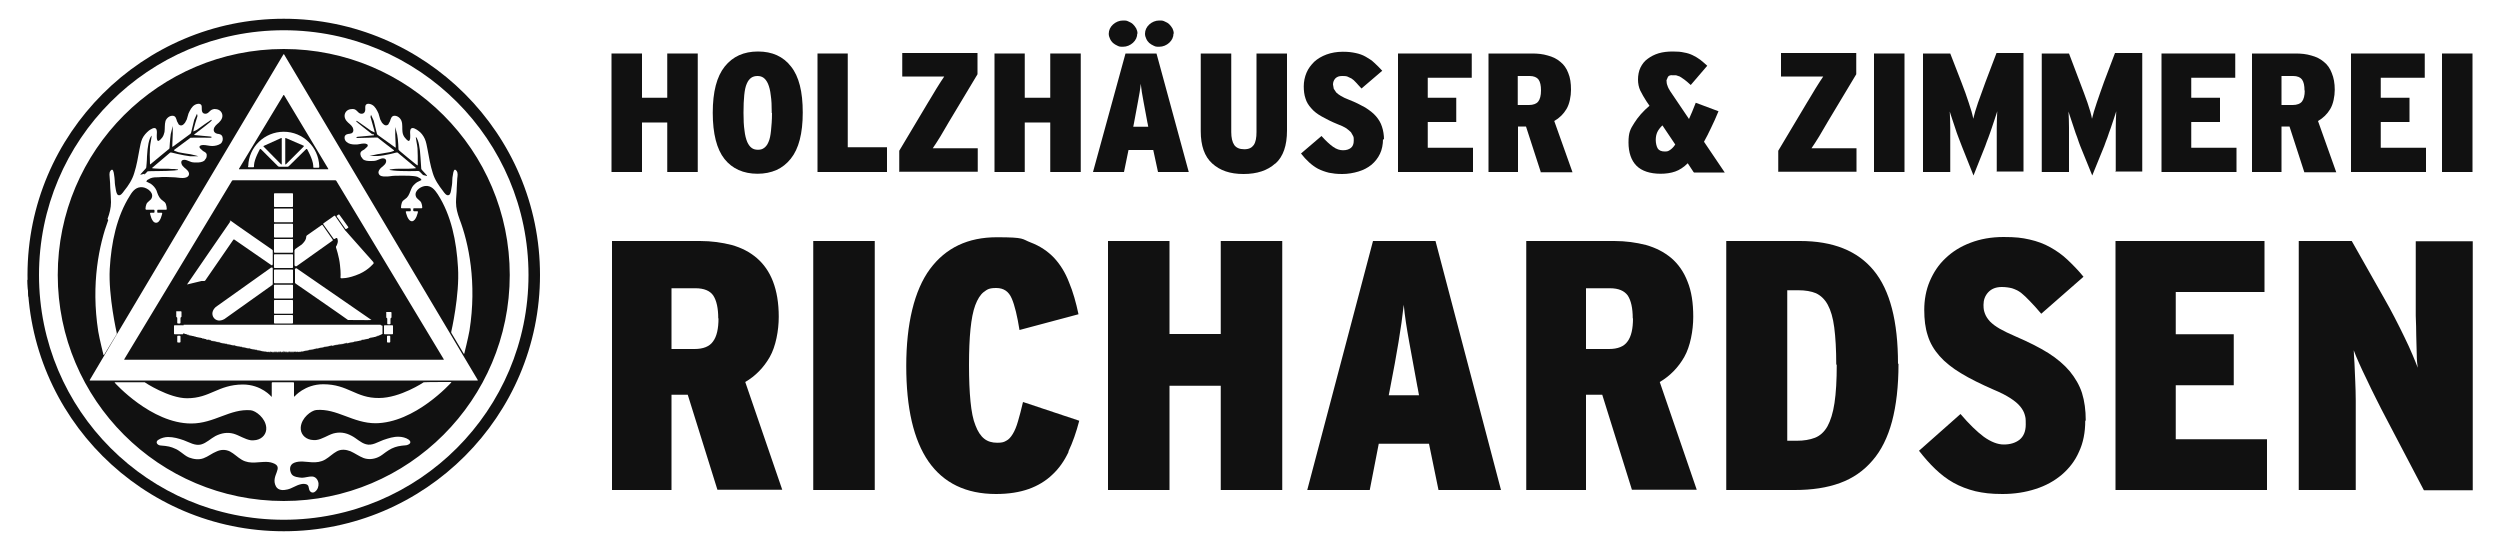
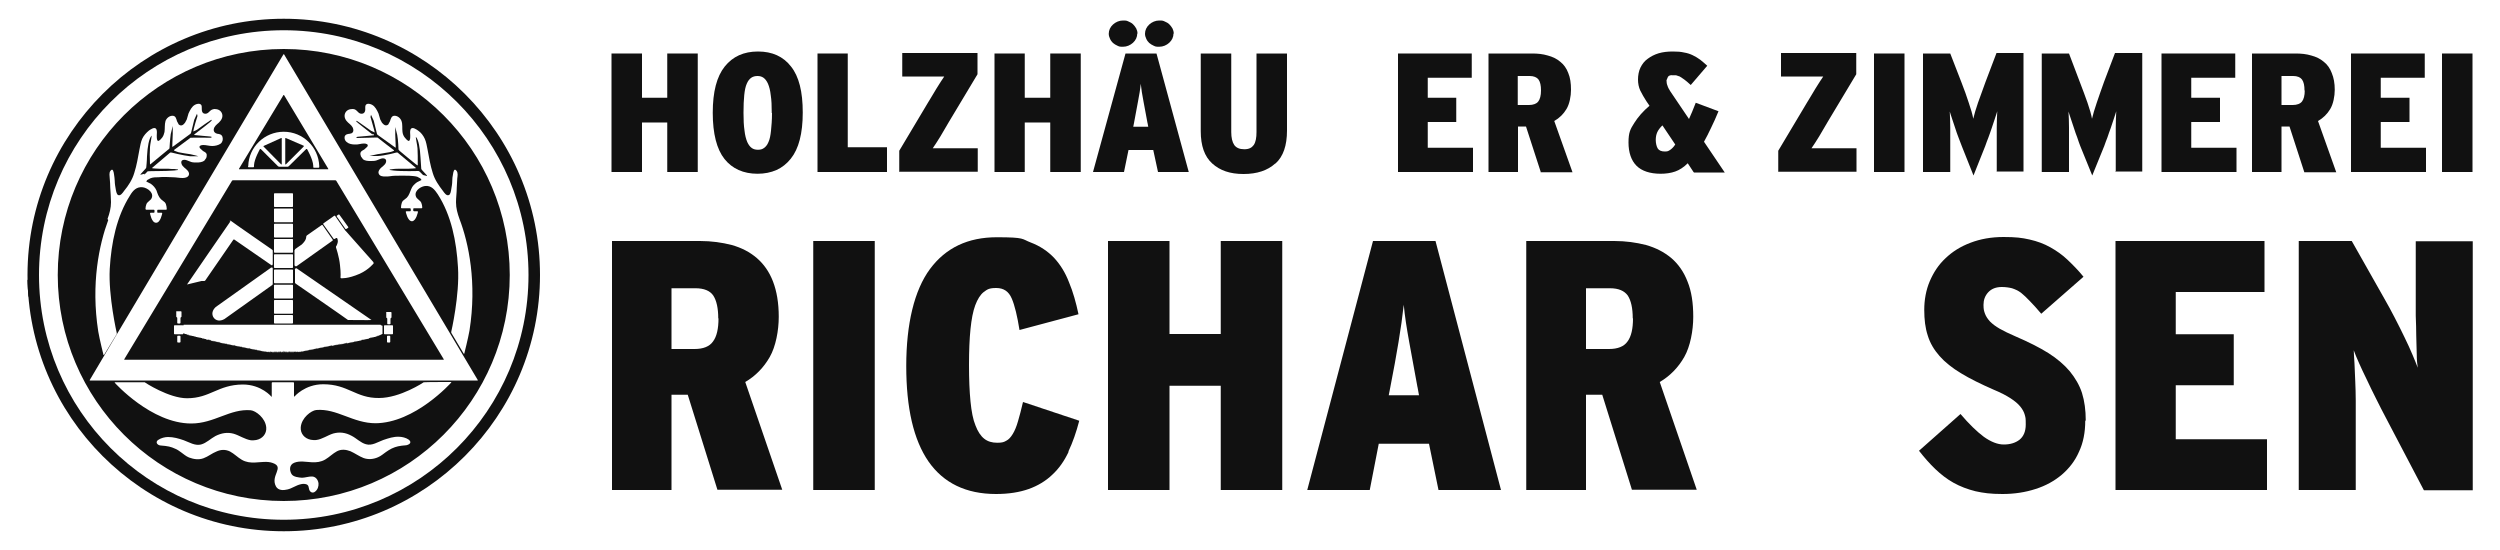
<svg xmlns="http://www.w3.org/2000/svg" id="Ebene_1" version="1.1" viewBox="0 0 1000 220">
  <defs>
    <style>
      .st0 {
        fill: #111;
      }
    </style>
  </defs>
  <g>
    <g>
      <path class="st0" d="M131.3,67.7v-.2c0,0-17.7-29.5-17.7-29.5h-.2l-17.8,29.5v.2h35.8ZM99.3,66.6v-.2h0c.2-7.6,6.5-13.7,14.2-13.7s13.9,6.1,14.2,13.7h0s0,0,0,0v.2s0,.3,0,.3l-.2.2h-2l-.2-.2v-.6c-.1-2.6-2.5-6.7-2.5-6.7h-.3s-7,6.9-7,6.9l-.4.2h-3.5l-.4-.2-6.9-6.9h-.3s-2.3,4-2.4,6.5v.6s-.2.2-.2.2h-2l-.2-.2v-.3Z" />
      <path class="st0" d="M149.1,53.5l.5.4v.2s-5.9.6-6.5.6l-.7.2.5.3,7.7-.2h.4c0,.1,6.6,5.1,6.6,5.1v.2s-1.1.5-1.9.6c-1.6.3-3.2.5-4.8.8l-3.1.7h3.3c2.7-.1,7.5-1.4,7.5-1.4h.4c0,0,7.3,6.1,7.3,6.1v.2s-2,.2-3.1.2c-1.2,0-2.4,0-3.5,0-.8,0-1.6,0-2.3.1l-1.5.2v.2s1.4.2,1.4.2c3.4.4,10.1.2,10.1.2l.4.2,1.4,1.4,1.6.4v-.2c0,0-2.1-2.3-2.1-2.3l-.2-.4s-.2-2.9-.3-4.5c-.2-3.9-.8-7.1-1.8-8.2-.3-.4.6,3.8.6,4.5,0,.8.1,2.3.1,3.1,0,1.4,0,3.7,0,3.7h-.2c0,0-.7-.5-.7-.5-3.3-2.6-3.2-2.7-5.7-4.7l-.6-.5-.3-.3-.2-.3s-.1-3.7-.5-5.8l-.8-3.2v3.1c.1,1.7.2,5.1.2,5.1h-.2c0,0-7.1-5.1-7.1-5.1l-.2-.3-1.3-5.3-1.1-2.4-.2.9c.1.5,1.5,5.1,1.7,6.2l-1.5-.7c-.9-.6-4.9-3.5-5.4-3.8l-.6-.2.3.5c.3.3,5.3,4.2,6.3,5Z" />
      <path class="st0" d="M57.7,69.9l1.4-1.4h.4c0-.1,6.7,0,10.2-.3l1.5-.2v-.2c0,0-1.5-.2-1.5-.2-.8,0-1.5,0-2.3-.1-1.2,0-2.4,0-3.5,0-1.1,0-3-.2-3-.2v-.2c0,0,7.2-6.1,7.2-6.1h.4c0,0,4.8,1.2,7.5,1.5h3.3c0-.1-3.1-.8-3.1-.8-1.6-.2-3.2-.5-4.8-.8-.8-.2-1.8-.7-1.8-.7v-.2s6.6-4.9,6.6-4.9h.4c0-.1,7.7,0,7.7,0l.5-.3-.7-.2c-.5,0-6.4-.6-6.4-.6v-.2s.5-.4.5-.4c1.1-.8,6.1-4.7,6.3-5l.3-.5-.6.2c-.5.3-4.5,3.1-5.4,3.8l-1.5.7c.1-1.1,1.5-5.7,1.7-6.2l-.2-.9-1.1,2.4-1.3,5.3-.2.3-7.1,5.2h-.2c0,0,.1-3.5.2-5.2v-3.1s-.8,3.2-.8,3.2c-.3,2.1-.5,5.7-.5,5.7l-.2.3-.4.3-.6.5c-2.5,2-2.5,2.1-5.7,4.7l-.7.6h-.2c0,0-.1-2.3-.1-3.8,0-.8.1-2.3.1-3.1,0-.8.9-4.9.6-4.5-1,1.1-1.6,4.3-1.8,8.2,0,1.6-.3,4.5-.3,4.5l-.2.4-2.1,2.3v.2c0,0,1.6-.4,1.6-.4Z" />
      <polygon class="st0" points="121.5 58.6 121.5 58.3 114.3 55.2 114.1 55.3 114.1 65.7 114.3 65.8 121.5 58.6" />
      <polygon class="st0" points="112.7 65.7 112.7 55.3 112.5 55.2 105.4 58.4 105.4 58.6 112.5 65.8 112.7 65.7" />
      <path class="st0" d="M134,72.1h-40.9l-.3.2-43.1,71.4v.2h127.8v-.2c0,0-43-71.4-43-71.4l-.3-.2ZM117.9,100l.2-.4,2.6-1.8.3-.3s.7-.7,1.1-1.4c.4-.7.4-1.5.4-1.5l.2-.4,6-4.2h.3c0,0,4.1,5.9,4.1,5.9v.3c0,0-14.5,10.3-14.5,10.3h-.4s-.2-.1-.2-.1l-.2-.3v-6ZM117.9,107.7l.2-.3h.2c0-.1.3-.1.3-.1l30,20.7h0c0,.1-9,0-9,0h-.4c0-.1-21-14.6-21-14.6l-.2-.3v-5.3ZM109.6,77.5l.2-.2h7.2l.2.2v5.1l-.2.2h-7.2l-.2-.2v-5.1ZM109.6,83.6l.2-.2h7.2l.2.2v5.1l-.2.2h-7.2l-.2-.2v-5.1ZM109.6,89.7l.2-.2h7.2l.2.2v5.1l-.2.2h-7.2l-.2-.2v-5.1ZM109.6,95.8l.2-.2h7.2l.2.2v5.1l-.2.2h-7.2l-.2-.2v-5.1ZM109.6,101.9l.2-.2h7.2l.2.2v5.1l-.2.2h-7.2l-.2-.2v-5.1ZM109.6,108l.2-.2h7.2l.2.2v5.1l-.2.2h-7.2l-.2-.2v-5.1ZM109.6,114.1l.2-.2h7.2l.2.2v5.1l-.2.2h-7.2l-.2-.2v-5.1ZM109.6,120.2l.2-.2h7.2l.2.2v5.1l-.2.2h-7.2l-.2-.2v-5.1ZM109.6,126.2l.2-.2h7.2l.2.2v3l-.2.2h-7.2l-.2-.2v-3ZM91.9,88.5v-.2h.4c0,.1,16.6,11.6,16.6,11.6l.2.3v5.5l-.2.4h-.3s-14.9-10.3-14.9-10.3h-.3c0,0-11.3,16.4-11.3,16.4l-.3.2h-1.2c0,0-.4.1-.4.1l-5.4,1.3h0c0-.1,17.4-25.3,17.4-25.3ZM109.1,107.4v6.3l-.2.3-19.1,13.6-.4.2s-2.4,1.3-3.9-.7c-1.5-2.1.5-4,.5-4l.3-.3,22.2-15.8h.4l.2.3ZM70.4,124.7l.2-.2h1.8l.2.2v2l-.2.2h0l-.2.2v2.1l-.2.2h-.9l-.2-.2v-2.1l-.2-.2h0l-.2-.2v-2ZM72.2,136.8l-.2.2h-.9l-.2-.2v-2.3l.2-.2h.9l.2.2v2.3ZM73.3,133.5l-.2.2h-3.3l-.2-.2v-3.2l.2-.2h3.3l.2.2v3.2ZM156.1,136.8l-.2.2h-.9l-.2-.2v-2.3l.2-.2h.9l.2.2v2.3ZM154.4,125l.2-.2h1.8l.2.2v2l-.2.2h0l-.2.2v2.1l-.2.2h-.9l-.2-.2v-2.1l-.2-.2h0l-.2-.2v-2ZM153.6,130.3l.2-.2h3.2l.2.2v3.2l-.2.2h-3.2l-.2-.2v-3.2ZM153,130.3v2.6h0c0,0,0,.5,0,.5v.2s-.3,0-.3,0l-.2.3h-.3c0,0-.2.2-.2.2h-.3c0-.1-.2.2-.2.2h-.3c0-.1-.1-.2-.1-.2v.4c0,0-.4-.1-.4-.1l-.2.3h-.3c0-.1-.2.1-.2.1h-.3c0-.1-.2.1-.2.1h-.3c0-.1-.2.1-.2.1h-.3c0-.1-.2.1-.2.1h-.3c0-.1-.1-.2-.1-.2v.4c0,0-.4-.1-.4-.1l-.2.3h-.3c0-.1-.2.1-.2.1h-.3c0-.1-.2.1-.2.1h-.3c0-.1-.2.1-.2.1h-.3c0-.1-.2.1-.2.1h-.3c0-.1-.1-.3-.1-.3v.4c0,0-.4-.1-.4-.1l-.2.3h-.3c0-.1-.2.1-.2.1h-.3c0-.1-.2.1-.2.1h-.3c0-.1-.2.1-.2.1h-.3c0-.1-.2.1-.2.1h-.3c0-.1-.1-.3-.1-.3v.4c0,0-.4-.1-.4-.1l-.2.3-.3-.2-.2.3-.3-.2-.2.3-.3-.2-.2.3-.3-.2-.2.3-.3-.2-.2.3-.3-.2v-.2c-.1,0-.2.4-.2.4l-.3-.2-.2.3-.3-.2-.2.3-.3-.2-.2.3-.3-.2-.2.3-.3-.2-.2.3-.3-.2v-.2h-.1v.4c0,0-.4-.2-.4-.2l-.2.3-.3-.2-.2.3-.3-.2-.2.3-.3-.2-.2.3-.3-.2-.2.3-.3-.2v-.2c-.1,0-.2.4-.2.4l-.3-.2-.2.3-.3-.2-.2.3-.3-.2-.2.3-.3-.2-.2.3-.3-.2-.2.3-.3-.2v-.2c0,0-.2.5-.2.5l-.3-.2-.2.3-.3-.2-.2.3-.3-.2-.2.3-.3-.2-.2.3-.3-.2-.2.3-.3-.2v-.2c0,0-.2.5-.2.5l-.3-.2-.2.3-.3-.2-.2.3-.3-.2-.2.3-.3-.2-.2.3-.3-.2-.2.3-.3-.2v-.2c0,0-.2.5-.2.5l-.3-.2-.2.3-.3-.2-.2.3-.3-.2-.2.3-.3-.2-.2.3-.3-.2-.2.3-.3-.2v-.2c0,0-.2.5-.2.5l-.3-.2-.2.3-.3-.3-.2.3-.3-.3h-.2s0,.3,0,.3l-.3-.3-.2.3-.3-.3v-.2c0,0-.1.2-.1.2v.3c0,0-.4-.3-.4-.3h-.1v.3c0,0-.2,0-.2,0v-.3c-.1,0-.3,0-.3,0v.3c0,0-.2,0-.2,0v-.3h-.3v.3h-.2v-.3c-.1,0-.2,0-.2,0v.3h-.3v-.3h-.3v.3h-.2v-.3h-.3v.3h-.3v-.3c0,0-.2,0-.2,0v.3c-.1,0-.3,0-.3,0v-.3h-.2v.3c-.1,0-.2,0-.2,0v-.3h-.3v.3h-.2v-.3c-.1,0-.2-.4-.2-.4v.4c0,0-.2.3-.2.3h-.1v-.3h-.2v.3h-.3v-.3c-.1,0-.3,0-.3,0v.3c-.1,0-.3,0-.3,0v-.3c0,0-.2,0-.2,0v.3h-.2v-.3c-.1,0-.3,0-.3,0v.3h-.3v-.3h-.2v.3h-.3v-.3h-.2v.3c0,0-.3,0-.3,0v-.3c0,0-.2,0-.2,0v.3c-.1,0-.3,0-.3,0v-.3c0,0-.2,0-.2,0v.3c-.1,0-.3,0-.3,0v-.3c0,0-.4.3-.4.3h-.1s0-.3,0-.3v-.2c0,0-.3.5-.3.5h-.2s0-.3,0-.3l-.3.3-.2-.3-.3.3-.2-.3-.3.2-.2-.3-.3.3-.2-.3-.3.2-.2-.3-.3.2-.2-.3-.3.2-.2-.3-.3.2-.2-.3-.3.2-.2-.3-.3.2-.2-.3v-.2c0,0-.3.4-.3.4l-.2-.3-.3.2-.2-.3-.3.2-.2-.3-.3.2-.2-.3-.3.2-.2-.3-.3.2-.2-.3v-.2c0,0-.3.4-.3.4l-.2-.3-.3.2-.2-.3-.3.2-.2-.3-.3.2-.2-.3-.3.2-.2-.3-.3.2-.2-.3v-.2c0,0-.3.4-.3.4l-.2-.3-.3.2-.2-.3-.3.2-.2-.3-.3.2-.2-.3-.3.2-.2-.3-.3.2-.2-.3v-.2s-.3.4-.3.4l-.2-.3-.3.2-.2-.3-.3.2-.2-.3-.3.2-.2-.3-.3.2-.2-.3-.3.2-.2-.3v-.2s-.3.4-.3.4l-.2-.3-.3.2-.2-.3-.3.2-.2-.3-.3.2-.2-.3-.3.2-.2-.3-.3.2-.2-.3v-.2s-.3.3-.3.3l-.2-.3-.3.2-.2-.3-.3.2-.2-.3-.3.2-.2-.3-.3.2-.2-.3-.3.2-.2-.3-.3.2-.2-.3v-.2s-.3.3-.3.3l-.2-.3h-.3c0,.1-.2-.1-.2-.1l-.3.2-.2-.3-.3.2-.2-.3h-.3c0,.1-.2-.1-.2-.1h-.3c0,.1-.2-.1-.2-.1v-.2s-.3.3-.3.3l-.2-.3h-.3c0,.1-.2-.1-.2-.1h-.3c0,.1-.2-.1-.2-.1h-.3c0,.1-.2-.1-.2-.1h-.3c0,.1-.2-.1-.2-.1h-.3c0,.1-.2-.1-.2-.1v-.2s-.3.3-.3.3l-.2-.3h-.3c0,.1-.2-.1-.2-.1h-.3c0,.1-.2-.1-.2-.1h-.3c0,.1-.2-.1-.2-.1h-.3c0,.1-.2-.1-.2-.1h-.3c0,.1-.2-.2-.2-.2v-.2s-.3.3-.3.3l-.2-.3h-.3c0,.1-.2-.1-.2-.1h-.3c0,.1-.2-.2-.2-.2h-.3c0,.1-.2-.2-.2-.2v-.5s0-.2,0-.2v-2.4l.2-.2h78.7l.2.2ZM149.5,105.3s-1.9,2.5-5.6,4.2c-4.8,2.1-7.5,1.8-7.5,1.8l-.2-.2s.2-1.7-.2-5c-.3-3.3-1.6-7.1-1.6-7.1v-.4c0,0,.3-.3.6-1.3.4-1.3-.2-2.1-.2-2.1h-.3s-.7.4-.7.4h-.3c0,0-4.2-5.9-4.2-5.9v-.3c0,0,4.4-3.1,4.4-3.1h.3c0,0,4.1,5.9,4.1,5.9l.3.3,11,12.4v.3ZM134.7,86.3l.7-.5h.3s3.6,5,3.6,5v.3c0,0-.8.5-.8.5h-.3c0,0-3.5-5-3.5-5v-.3Z" />
      <path class="st0" d="M113.5,7.5C57,7.5,11,53.5,11,110s46,102.5,102.5,102.5,102.5-46,102.5-102.5S170,7.5,113.5,7.5ZM113.5,207.9c-54.1,0-97.9-43.8-97.9-97.9S59.4,12.1,113.5,12.1s97.9,43.8,97.9,97.9-43.8,97.9-97.9,97.9Z" />
      <path class="st0" d="M113.5,19.6c-49.9,0-90.4,40.5-90.4,90.4s40.5,90.4,90.4,90.4,90.4-40.5,90.4-90.4S163.4,19.6,113.5,19.6ZM137.8,54.8c.3-1.1,1.2-1.2,2.1-1.3,1-.1,1.6-.7,1.4-1.8-.2-1.2-1.2-1.9-2.1-2.7-1-.9-1.7-2.2-1.2-3.6.5-1.3,1.7-1.8,3-1.8.9,0,1.3.3,1.9.9.5.5.9,1,1.7,1,1.4,0,1.6-1.3,1.5-2.4,0-.5,0-1.1.5-1.4.7-.4,1.6-.1,2.2.2,1.3.7,2,2.2,2.6,3.5.3.8.4,1.6.7,2.4l.7,1.3c.7.8,1.5,1.5,2.5.7l.7-1.3c.3-1,.6-2.2,1.8-2.2,1.3,0,2.4,1,2.8,2.1.5,1.4.2,2.9.4,4.4.1.8.4,1.6.9,2.2l.7.8c.4.3.9,1,1.3.2.2-.5.2-1.1.2-1.7,0-.8-.3-2.3.4-2.9.7-.6,2.1.4,2.7.8,1.2.8,2.1,2,2.7,3.3.6,1.3.8,2.8,1.1,4.2.6,3.2,1.1,6.4,2.1,9.5.8,2.7,2.4,5,4.1,7.2.5.7,1.4,2.1,2.4,1.6.6-.3.8-1.6.9-2.3.2-1.1.4-2.2.4-3.3,0-.9.1-1.8.3-2.7.1-.7.4-2.7,1.4-1.4.7.9.4,2.1.3,3.1,0,1.2-.2,2.5-.2,3.7,0,1.9-.3,3.9-.3,5.8,0,2.4.6,4.5,1.4,6.7,3.7,9.7,7,25.5,4,44.6-.5,2.9-2.1,9.3-2.1,9.3h-.2s-5-8.4-5-8.4v-.4c0,0,3.4-14.7,2.7-25.7-.6-10.5-2.7-20.9-8.1-29.3-1.2-1.8-2.6-3.6-5.1-3.3-2.2.3-4.9,2.5-3.3,4.8l1.3,1.2c.9.7.9,2.7.9,2.7l-.2.2h-3.2s-.2.2-.2.2v.8s.3.2.3.2h1.4l.2.2s-.7,3.7-2.4,3.8c-1.8,0-2.5-3.8-2.5-3.8l.2-.2h1.6l.2-.2v-.8s-.3-.2-.3-.2h-3.4s-.2-.2-.2-.2c0,0,0-2,.8-2.8l1.5-1.2c.9-.9,1.3-2.3,1.8-3.5.4-1.1,1.3-2,2.3-2.7l1.8-.9-.4-.6-1.3-.7c-1-.3-2.1-.3-3.2-.4-1.9-.1-3.8,0-5.7,0-1.3,0-2.6.4-4,.3-.9,0-2.1-.1-2.5-1.1-.3-.6,0-1.3.4-1.8.7-1,2.1-1.5,2.5-2.8.4-1.5-1-1.8-2.1-1.4-.6.2-1.2.5-1.8.7-.7.2-1.4.2-2.2.2-1,0-2.2,0-3.1-.7l-.8-1.1c-.4-1.1-.4-1.8.6-2.4l.7-.4,1.2-1.1c.7-1-.5-1.3-1.3-1.3-1.2,0-2.4.5-3.6.4-1.1,0-2.4-.2-3.2-.9-.9-.6-1.2-1.7-.8-2.7ZM43,87.6c.8-2.2,1.4-4.4,1.4-6.7,0-1.9-.2-3.9-.3-5.8,0-1.2-.1-2.4-.2-3.7,0-1-.4-2.2.3-3.1,1-1.3,1.3.7,1.4,1.4.2.9.2,1.8.3,2.7,0,1.1.2,2.2.4,3.3.1.6.3,1.9.9,2.3,1,.5,1.9-.9,2.4-1.6,1.8-2.2,3.3-4.5,4.1-7.2,1-3.1,1.5-6.3,2.1-9.5.3-1.4.5-2.9,1.1-4.2.6-1.3,1.6-2.4,2.7-3.3.6-.4,2-1.4,2.7-.8.7.6.4,2.1.4,2.9,0,.5,0,1.2.2,1.7.3.8.9.1,1.3-.2l.7-.8c.5-.7.7-1.4.9-2.2.2-1.4,0-3,.4-4.4.4-1.1,1.5-2.1,2.8-2.1,1.3,0,1.5,1.2,1.8,2.2l.7,1.3c1,.8,1.8.2,2.5-.7l.7-1.3c.3-.8.4-1.6.7-2.4.6-1.3,1.3-2.8,2.6-3.5.6-.3,1.5-.6,2.2-.2.5.3.5.8.5,1.4,0,1.1,0,2.4,1.5,2.4.7,0,1.2-.5,1.7-1,.6-.6,1.1-.8,1.9-.9,1.3,0,2.5.5,3,1.8.5,1.4-.2,2.6-1.2,3.6-.9.8-1.9,1.5-2.1,2.7-.1,1,.5,1.6,1.4,1.8,1,.1,1.8.3,2.1,1.3.3,1,0,2.1-.8,2.7-.9.6-2.2.9-3.3.9-1.2,0-2.4-.4-3.6-.4-.8,0-2,.3-1.3,1.3l1.2,1.1.7.4c1,.6.9,1.4.6,2.4l-.8,1.1c-.9.6-2,.7-3,.7-.7,0-1.5,0-2.2-.2-.6-.2-1.2-.5-1.8-.7-1.1-.4-2.6-.2-2.1,1.4.4,1.3,1.7,1.8,2.5,2.8.4.5.7,1.2.4,1.8-.4.9-1.6,1.1-2.5,1.1-1.3,0-2.6-.3-3.9-.3-1.9-.1-3.8-.2-5.7,0-1.1,0-2.2,0-3.2.4l-1.3.7-.4.6,1.8.9c1,.7,1.8,1.6,2.3,2.7.4,1.2.8,2.5,1.8,3.5l1.5,1.2c.8.8.8,2.8.8,2.8l-.2.2h-3.4s-.2.2-.2.2v.8s.2.2.2.2h1.6l.2.2s-.7,3.9-2.5,3.8c-1.8,0-2.4-3.8-2.4-3.8l.2-.2h1.4l.2-.2v-.8s-.2-.2-.2-.2h-3.2s-.2-.3-.2-.3c0,0,0-2,.9-2.7l1.3-1.2c1.6-2.3-1.2-4.5-3.3-4.8-2.5-.3-4,1.4-5.1,3.3-5.3,8.3-7.5,18.8-8.1,29.3-.6,10.9,2.8,25.7,2.8,25.7v.4c0,0-5.1,8.4-5.1,8.4h-.2s-1.6-6.4-2.1-9.4c-3-19.2.4-34.9,4-44.6ZM150.3,169.3c-9.2,0-15.5-6-23.8-5.3-2,.2-5.9,3.1-6.2,6.9-.2,2.5,1.5,4.5,4,5,.7.1,1.5.2,2.2.1,2.4-.3,4.5-1.9,6.8-2.6,2.5-.7,4.9-.4,7.3.9,2,1,3.6,2.8,5.8,3.4,2.4.7,4.7-.9,6.9-1.7,2.1-.7,4.1-1.4,6.3-1.3,1.2,0,2.8.4,3.8,1.1.4.3.9.8.7,1.3-.2.6-1.1.9-1.6,1-2.7.2-4.1.5-5.8,1.3-.8.4-1.6.9-2.3,1.4-1,.7-2,1.6-3.2,2.1-1.8.8-3.9,1-5.8.3-1.8-.7-3.4-1.9-5.2-2.7-1.8-.7-3.7-.9-5.4,0-1.7.9-3,2.3-4.7,3.3-1.7,1-3.5,1.2-5.4,1.1-2.2-.1-4.8-.7-7,.2-2,.8-2,2.9-1.1,4.5.7,1.2,2.9,1.4,4.2,1.5,1.1,0,3-.6,4.1-.5,1.4.1,2.3,1.3,2.5,2.7.1,1.2-.3,2.5-1.3,3.3-.9.8-2,.4-2.4-.7-.3-.9-.1-1.8-1.2-2.2-.7-.2-1.5-.2-2.2,0-1.9.4-3.5,1.7-5.4,2.1-1.6.4-3.6.4-4.5-1.2-2.4-4.4,3.6-7.7-1.3-9.4-2.1-.8-4.7-.3-7-.2-1.9.1-3.7-.1-5.4-1.1-1.7-1-3-2.4-4.7-3.3-1.8-.9-3.7-.8-5.4,0-1.8.7-3.3,2-5.2,2.7-1.9.7-3.9.4-5.8-.3-1.2-.5-2.1-1.3-3.2-2.1-.7-.5-1.5-1.1-2.3-1.4-1.7-.8-3-1.1-5.8-1.3-.6,0-1.4-.4-1.6-1-.2-.6.3-1.1.7-1.3,1-.7,2.6-1.1,3.8-1.1,2.2,0,4.3.6,6.3,1.3,2.2.8,4.5,2.3,6.9,1.7,2.2-.6,3.9-2.4,5.8-3.4,2.4-1.2,4.8-1.6,7.3-.9,2.3.7,4.4,2.2,6.8,2.6.7.1,1.5,0,2.2-.1,2.5-.5,4.2-2.5,4-5-.3-3.8-4.2-6.7-6.2-6.9-8.3-.7-14.6,5.3-23.8,5.3-16,0-30.6-16.3-30.6-16.3v-.2h12c0,.1,9.7,6.4,16.9,6.4,9.3,0,12.3-5.4,22.3-5.5,7.5,0,11.5,4.9,11.5,4.9h.1s0-5.6,0-5.6l.2-.2h8.5l.2.2v5.5s.2,0,.2,0c0,0,4.1-4.9,11.5-4.9,10,0,13,5.6,22.3,5.5,8.5,0,17.9-6.3,17.9-6.3h.4c0-.1,10.6-.1,10.6-.1v.2c0,0-14.5,16.3-30.5,16.3ZM35.9,152.2v-.2c-.1,0,77.5-130.3,77.5-130.3h.2l77.5,130.3v.2H35.9Z" />
    </g>
    <path class="st0" d="M11,111.8c0,2.4.2,4.8.4,7.1,1.3-2.8.9-5.2-.4-7.1Z" />
  </g>
  <path class="st0" d="M287,196l-11.9-38.1h-6.5v38.1h-23.8v-99.6h35.2c4.6,0,8.8.6,12.7,1.6,3.9,1.1,7.2,2.8,10,5.2,2.8,2.4,5,5.5,6.5,9.4,1.5,3.9,2.3,8.6,2.3,14.1s-1.2,11.9-3.6,16.1c-2.4,4.2-5.7,7.6-9.8,10l14.8,43.1h-25.9ZM287.3,127.4c0-4.2-.7-7.2-2-9.2-1.3-1.9-3.7-2.9-7.1-2.9h-9.6v24.3h9.2c3.5,0,6-1,7.4-3,1.5-2,2.2-5.1,2.2-9.3" />
  <rect class="st0" x="325.3" y="96.4" width="24.6" height="99.6" />
  <path class="st0" d="M427.4,180.8c-1.7,3.6-3.8,6.6-6.5,9.1-2.6,2.5-5.8,4.4-9.4,5.7-3.7,1.3-8,2-13.1,2-12,0-21-4.4-27-13-6-8.7-8.9-21.4-8.9-38.2s3.2-30.3,9.5-38.8c6.3-8.5,15.2-12.7,26.7-12.7s9.9.7,13.6,2.1c3.7,1.4,6.8,3.5,9.3,6.1,2.5,2.7,4.5,5.9,6,9.8,1.6,3.8,2.8,8.1,3.8,12.8l-23.6,6.3c-.9-5.6-1.9-9.8-3.1-12.6-1.2-2.8-3.2-4.2-6.2-4.2s-3.6.6-5,1.6c-1.4,1.1-2.5,2.9-3.4,5.3-.9,2.4-1.5,5.6-1.9,9.5-.4,3.9-.6,8.7-.6,14.4s.2,10.6.6,14.6c.4,4,1,7.2,2,9.6.9,2.4,2.1,4.2,3.5,5.3,1.4,1.1,3.1,1.6,5.2,1.6s2.7-.3,3.6-.8c1-.5,1.8-1.4,2.6-2.7.8-1.3,1.5-3,2.1-5.1.6-2.1,1.3-4.6,2-7.7l22.5,7.5c-1.2,4.6-2.6,8.6-4.3,12.2" />
  <polygon class="st0" points="488.3 196 488.3 154.3 467.8 154.3 467.8 196 443.2 196 443.2 96.4 467.8 96.4 467.8 133.6 488.3 133.6 488.3 96.4 512.9 96.4 512.9 196 488.3 196" />
  <path class="st0" d="M575.4,196l-3.8-18.5h-20.1l-3.6,18.5h-25l26.3-99.6h25l26.2,99.6h-25ZM567,154.9c-1.2-6.6-2.3-12.6-3.3-18-1-5.5-1.8-10.5-2.2-15-.5,4.6-1.2,9.6-2.1,15-.9,5.4-2,11.5-3.3,18.1l-.6,3.1h12.1l-.6-3.3Z" />
  <path class="st0" d="M652.8,196l-11.9-38.1h-6.5v38.1h-23.9v-99.6h35.2c4.6,0,8.8.6,12.7,1.6,3.9,1.1,7.2,2.8,10.1,5.2,2.8,2.4,5,5.5,6.5,9.4,1.6,3.9,2.3,8.6,2.3,14.1s-1.2,11.9-3.6,16.1c-2.4,4.2-5.7,7.6-9.8,10l14.8,43.1h-25.9ZM653.1,127.4c0-4.2-.7-7.2-2-9.2-1.4-1.9-3.7-2.9-7.1-2.9h-9.6v24.3h9.2c3.5,0,6-1,7.4-3,1.5-2,2.2-5.1,2.2-9.3" />
-   <path class="st0" d="M759.4,145.5c0,9-.9,16.7-2.6,23.1-1.7,6.3-4.3,11.6-7.8,15.6-3.5,4.1-7.8,7.1-13,9-5.2,1.9-11.2,2.8-18.1,2.8h-27.4v-99.6h29.5c13.2,0,23,3.9,29.5,11.8,6.5,7.9,9.7,20.3,9.7,37.3M734.5,145.9c0-6.1-.3-11-.8-14.9-.5-3.9-1.4-6.9-2.6-9.1-1.2-2.2-2.8-3.7-4.7-4.6-1.9-.8-4.3-1.2-7.1-1.2h-4.4v60.2h3.8c2.8,0,5.2-.4,7.3-1.2,2-.8,3.7-2.3,5-4.6,1.2-2.2,2.2-5.3,2.8-9.3.6-4,.9-9.1.9-15.4" />
  <path class="st0" d="M834.1,168.3c0,4.6-.8,8.8-2.5,12.4-1.6,3.7-4,6.7-6.9,9.2-3,2.5-6.4,4.4-10.5,5.7-4,1.3-8.4,2-13.2,2s-7.6-.4-10.8-1.1c-3.2-.8-6.1-1.9-8.8-3.4-2.7-1.5-5.1-3.4-7.3-5.5-2.2-2.1-4.4-4.6-6.5-7.3l16.6-14.7c3.4,4,6.5,7,9.3,9.1,2.8,2,5.5,3.1,8,3.1s4.6-.6,6.3-1.9c1.6-1.3,2.5-3.3,2.5-6.1s-.1-2.7-.4-3.9c-.3-1.1-.9-2.2-1.8-3.3-.9-1.1-2.2-2.2-3.9-3.3-1.7-1.1-4-2.3-6.9-3.5-5-2.2-9.3-4.3-12.9-6.5-3.5-2.1-6.4-4.4-8.6-6.9-2.2-2.5-3.8-5.2-4.7-8.2-1-3-1.4-6.4-1.4-10.3s.7-7.9,2.2-11.4c1.5-3.5,3.5-6.6,6.3-9.2,2.7-2.6,6-4.7,10-6.2,3.9-1.5,8.3-2.3,13.2-2.3s7.3.3,10.4,1c3.1.7,5.8,1.7,8.3,3.1,2.5,1.4,4.8,3,6.9,5,2.1,2,4.3,4.2,6.4,6.8l-16.9,14.8c-1.7-2-3.2-3.7-4.5-5-1.3-1.4-2.5-2.5-3.6-3.4-1.2-.9-2.4-1.4-3.6-1.8-1.2-.3-2.6-.5-4.1-.5-2.3,0-4.1.7-5.4,2.1-1.3,1.4-1.9,3.1-1.9,5s.2,2.5.6,3.6c.4,1.1,1.1,2.1,2,3.1,1,1,2.3,2,3.9,2.9,1.6.9,3.8,2,6.4,3.1,5.1,2.2,9.5,4.4,13,6.6,3.5,2.2,6.4,4.7,8.6,7.3,2.2,2.7,3.9,5.6,4.9,8.7,1,3.2,1.5,6.9,1.5,11" />
  <polygon class="st0" points="846.2 196 846.2 96.4 905.8 96.4 905.8 116.8 870.3 116.8 870.3 133.7 893.5 133.7 893.5 154.1 870.3 154.1 870.3 175.7 906.8 175.7 906.8 196 846.2 196" />
  <path class="st0" d="M969.5,196l-15-28.6c-1.4-2.7-2.8-5.3-4.1-8-1.3-2.6-2.6-5.2-3.7-7.6-1.2-2.4-2.2-4.6-3.1-6.6-.9-2-1.6-3.7-2.1-5.1,0,1.4.2,3.2.3,5.4.1,2.2.2,4.5.3,7,.1,2.5.2,5.1.2,7.8v35.7h-22.8v-99.6h21.2l12.9,22.8c1.5,2.6,2.9,5.2,4.3,7.9,1.4,2.7,2.7,5.3,3.9,7.8,1.2,2.5,2.3,4.8,3.2,7,.9,2.1,1.6,3.9,2.1,5.2-.2-1.3-.4-3.1-.4-5.4,0-2.3-.2-4.7-.2-7.3,0-2.6-.1-5.3-.2-8.1,0-2.7,0-5.3,0-7.5v-22.3h22.8v99.6h-19.5Z" />
  <polygon class="st0" points="266.9 68.8 266.9 49 256.8 49 256.8 68.8 244.6 68.8 244.6 21.4 256.8 21.4 256.8 39.1 266.9 39.1 266.9 21.4 279.1 21.4 279.1 68.8 266.9 68.8" />
  <path class="st0" d="M321.1,45c0,4.2-.4,7.8-1.2,10.9-.8,3.1-2,5.6-3.6,7.6-1.6,2-3.5,3.5-5.7,4.5-2.3,1-4.8,1.5-7.6,1.5-5.6,0-10.1-2-13.2-5.9-3.1-3.9-4.7-10.1-4.7-18.5s1.6-14.5,4.8-18.5c3.2-4,7.6-6,13.3-6s10.1,2,13.2,6c3.2,4,4.7,10.1,4.7,18.4M308.7,45.2c0-2.9-.1-5.2-.4-7.1-.2-1.9-.6-3.4-1.1-4.6-.5-1.1-1.1-1.9-1.8-2.4-.7-.5-1.5-.7-2.4-.7s-1.8.2-2.5.7c-.7.5-1.3,1.2-1.8,2.4-.5,1.1-.8,2.6-1,4.5-.2,1.9-.3,4.3-.3,7.1s.1,5.2.4,7.1c.2,1.9.6,3.4,1.1,4.6.5,1.1,1.1,1.9,1.8,2.4.7.5,1.5.7,2.5.7s1.7-.2,2.4-.7c.7-.5,1.3-1.2,1.8-2.4.5-1.1.8-2.6,1-4.5.2-1.9.4-4.3.4-7.1" />
  <polygon class="st0" points="327 68.8 327 21.4 339.1 21.4 339.1 58.9 354.8 58.9 354.8 68.8 327 68.8" />
  <path class="st0" d="M359.7,68.8v-8.5l11.4-19.1c.5-.9,1.1-1.8,1.7-2.8.6-1,1.2-2,1.8-3,.6-.9,1.1-1.8,1.7-2.7.5-.8,1-1.5,1.4-2.1-1.4,0-3,0-4.9,0-1.9,0-3.7,0-5.4,0h-6.5v-9.4h30.1v8.5l-11.4,19c-.5.9-1.1,1.9-1.7,2.9s-1.2,2-1.7,2.9c-.6.9-1.1,1.8-1.7,2.7-.5.8-1,1.5-1.4,2.1,1.4,0,3,0,4.9,0,1.8,0,3.6,0,5.4,0h7.7v9.4h-31.2Z" />
  <polygon class="st0" points="420.1 68.8 420.1 49 409.9 49 409.9 68.8 397.8 68.8 397.8 21.4 409.9 21.4 409.9 39.1 420.1 39.1 420.1 21.4 432.3 21.4 432.3 68.8 420.1 68.8" />
  <path class="st0" d="M463.2,68.8l-1.9-8.8h-9.9l-1.8,8.8h-12.4l13-47.4h12.4l12.9,47.4h-12.4ZM454.9,13.4c0,1.4-.6,2.7-1.7,3.7-1.1,1-2.5,1.6-4,1.6s-1.5-.1-2.2-.4c-.7-.3-1.3-.7-1.8-1.1-.5-.5-.9-1-1.2-1.7-.3-.6-.5-1.3-.5-2,0-1.4.6-2.7,1.7-3.7,1.1-1,2.5-1.6,4-1.6s1.5.1,2.2.4c.7.3,1.3.6,1.8,1.1.5.5.9,1,1.3,1.7.3.6.5,1.3.5,2.1M459,49.2c-.6-3.1-1.1-6-1.6-8.6-.5-2.6-.9-5-1.1-7.1-.2,2.2-.6,4.5-1.1,7.1-.5,2.6-1,5.5-1.6,8.6l-.3,1.5h6l-.3-1.6ZM469.4,13.4c0,1.4-.6,2.7-1.7,3.7-1.1,1-2.5,1.6-4,1.6s-1.5-.1-2.2-.4c-.7-.3-1.3-.7-1.8-1.1-.5-.5-.9-1-1.2-1.7-.3-.6-.5-1.3-.5-2,0-1.4.6-2.7,1.7-3.7,1.1-1,2.5-1.6,4-1.6s1.5.1,2.2.4c.7.3,1.3.6,1.8,1.1.5.5.9,1,1.3,1.7.3.6.5,1.3.5,2.1" />
  <path class="st0" d="M510.1,65.4c-3.1,2.8-7.3,4.2-12.7,4.2s-9.4-1.4-12.5-4.2c-3.1-2.8-4.6-7.1-4.6-12.9v-31.1h12.2v31.4c0,2.3.4,4,1.2,5.2.8,1.1,2.1,1.7,4,1.7s3-.6,3.8-1.7c.8-1.2,1.1-2.9,1.1-5.2v-31.4h12.2v30.8c0,6-1.5,10.4-4.6,13.2" />
-   <path class="st0" d="M553.2,55.6c0,2.2-.4,4.2-1.2,5.9-.8,1.7-2,3.2-3.4,4.4-1.5,1.2-3.2,2.1-5.2,2.7-2,.6-4.2,1-6.5,1s-3.7-.2-5.3-.5c-1.6-.4-3-.9-4.4-1.6-1.3-.7-2.5-1.6-3.6-2.6-1.1-1-2.2-2.2-3.2-3.5l8.2-7c1.7,1.9,3.2,3.3,4.6,4.3,1.4,1,2.7,1.4,4,1.4s2.3-.3,3.1-.9c.8-.6,1.2-1.6,1.2-2.9s0-1.3-.2-1.8l-.9-1.6c-.5-.5-1.1-1-1.9-1.6-.8-.5-2-1.1-3.4-1.6-2.5-1-4.6-2.1-6.4-3.1-1.8-1-3.2-2.1-4.2-3.3-1.1-1.2-1.9-2.5-2.3-3.9-.5-1.4-.7-3.1-.7-4.9s.4-3.8,1.1-5.4c.7-1.7,1.8-3.1,3.1-4.4,1.3-1.2,3-2.2,4.9-2.9,1.9-.7,4.1-1.1,6.5-1.1s3.6.2,5.1.5c1.5.3,2.9.8,4.1,1.5,1.2.7,2.4,1.4,3.4,2.4,1,.9,2.1,2,3.2,3.2l-8.3,7.1c-.9-.9-1.6-1.8-2.2-2.4-.6-.7-1.2-1.2-1.8-1.6l-1.7-.8c-.6-.2-1.3-.2-2.1-.2-1.2,0-2,.3-2.7,1-.6.7-.9,1.5-.9,2.4l.3,1.7,1,1.5c.5.5,1.1.9,1.9,1.4.8.5,1.9,1,3.2,1.5,2.6,1,4.7,2.1,6.5,3.1,1.7,1.1,3.2,2.2,4.3,3.5,1.1,1.3,1.9,2.6,2.4,4.2.5,1.5.8,3.3.8,5.2" />
  <polygon class="st0" points="559.2 68.8 559.2 21.4 588.7 21.4 588.7 31.1 571.1 31.1 571.1 39.1 582.5 39.1 582.5 48.8 571.1 48.8 571.1 59.1 589.2 59.1 589.2 68.8 559.2 68.8" />
  <path class="st0" d="M616.3,68.8l-5.9-18.2h-3.2v18.2h-11.8V21.4h17.4c2.3,0,4.3.2,6.3.8,1.9.5,3.6,1.3,5,2.5,1.4,1.1,2.5,2.6,3.2,4.5.8,1.9,1.1,4.1,1.1,6.7s-.6,5.7-1.8,7.7c-1.2,2-2.8,3.6-4.9,4.8l7.3,20.5h-12.8ZM616.4,36.2c0-2-.3-3.4-1-4.4-.7-.9-1.9-1.4-3.5-1.4h-4.8v11.6h4.5c1.7,0,3-.5,3.7-1.4.7-.9,1.1-2.4,1.1-4.4" />
  <path class="st0" d="M677.4,68.8l-2.3-3.5c-1.6,1.6-3.3,2.7-5,3.3-1.7.6-3.7.9-5.8.9-4.3,0-7.6-1.1-9.7-3.2-2.1-2.1-3.2-5.3-3.2-9.3s.7-5.3,2.3-7.8c1.5-2.4,3.5-4.7,6.1-6.9l-1.3-1.9c-.9-1.4-1.7-2.8-2.4-4.2-.6-1.3-.9-2.8-.9-4.4s.3-3.4,1-4.8c.7-1.4,1.6-2.6,2.9-3.5,1.2-.9,2.7-1.7,4.4-2.2,1.7-.5,3.6-.7,5.6-.7s3.2.1,4.5.4c1.3.2,2.5.6,3.5,1.1,1.1.5,2,1.1,3,1.8.9.7,1.8,1.5,2.8,2.4l-6.6,7.7c-1.1-1-1.9-1.7-2.6-2.2-.7-.5-1.3-.9-1.8-1.2l-1.5-.5h-1.4c-.8-.1-1.4.1-1.8.6l-.6,1.4c0,.8.1,1.5.4,2.2.2.7.6,1.4,1.1,2.2l7.5,11.1c.4-.9.9-2,1.3-3,.4-1.1.9-2.2,1.4-3.5l9.1,3.4c-1,2.4-2,4.7-3,6.7-.9,2-1.9,3.8-2.8,5.5l8.3,12.3h-12.3ZM664.9,50.2c-.9.9-1.6,1.8-2,2.7-.4.9-.6,1.9-.6,3.1s.3,2.6.8,3.4c.5.8,1.5,1.2,2.8,1.2s1.4-.2,2.1-.6c.6-.4,1.4-1.1,2.1-2.2l-5.1-7.6Z" />
  <path class="st0" d="M711.3,68.8v-8.5l11.4-19.1c.5-.9,1.1-1.8,1.7-2.8.6-1,1.2-2,1.8-3,.6-.9,1.1-1.8,1.7-2.7.5-.8,1-1.5,1.4-2.1-1.3,0-3,0-4.9,0-1.9,0-3.7,0-5.4,0h-6.6v-9.4h30.1v8.5l-11.4,19c-.5.9-1.1,1.9-1.7,2.9-.6,1-1.2,2-1.7,2.9-.6.9-1.1,1.8-1.7,2.7-.5.8-1,1.5-1.4,2.1,1.4,0,3,0,4.9,0,1.9,0,3.6,0,5.4,0h7.7v9.4h-31.2Z" />
  <rect class="st0" x="749.6" y="21.4" width="12.2" height="47.4" />
  <path class="st0" d="M798.7,68.8v-10.5c0-2.6,0-5,0-7.3,0-2.3.1-4.4.2-6.5-.3.9-.6,2-1,3.1-.4,1.1-.8,2.4-1.2,3.6-.4,1.3-.9,2.5-1.3,3.7-.5,1.2-.9,2.4-1.3,3.5l-4.7,11.8-4.7-11.8c-.4-1-.8-2.2-1.3-3.4-.5-1.2-.9-2.5-1.3-3.7-.4-1.2-.8-2.4-1.2-3.6-.4-1.1-.7-2.2-1-3.1.1,2,.2,4.1.2,6.4,0,2.3,0,4.7,0,7.3v10.5h-10.9V21.4h10.9l4.5,11.6c1.1,2.8,2.1,5.6,2.9,8.1.9,2.6,1.5,4.7,1.8,6.4.4-1.7,1-3.8,1.9-6.4.9-2.6,1.9-5.3,3-8.3l4.4-11.6h10.8v47.4h-10.8Z" />
  <path class="st0" d="M846.3,68.8v-10.5c0-2.6,0-5,0-7.3,0-2.3.1-4.4.2-6.5-.3.9-.6,2-1,3.1-.4,1.1-.8,2.4-1.2,3.6-.5,1.3-.9,2.5-1.3,3.7-.5,1.2-.9,2.4-1.3,3.5l-4.8,11.8-4.8-11.8c-.4-1-.8-2.2-1.2-3.4-.5-1.2-.9-2.5-1.3-3.7-.4-1.2-.8-2.4-1.2-3.6-.4-1.1-.7-2.2-1-3.1.1,2,.2,4.1.2,6.4,0,2.3,0,4.7,0,7.3v10.5h-10.9V21.4h10.9l4.4,11.6c1.1,2.8,2.1,5.6,3,8.1.9,2.6,1.5,4.7,1.8,6.4.4-1.7,1-3.8,1.9-6.4.9-2.6,1.8-5.3,2.9-8.3l4.4-11.6h10.9v47.4h-10.9Z" />
  <polygon class="st0" points="864.6 68.8 864.6 21.4 894.1 21.4 894.1 31.1 876.5 31.1 876.5 39.1 888 39.1 888 48.8 876.5 48.8 876.5 59.1 894.6 59.1 894.6 68.8 864.6 68.8" />
  <path class="st0" d="M921.7,68.8l-5.9-18.2h-3.2v18.2h-11.8V21.4h17.4c2.3,0,4.3.2,6.3.8,1.9.5,3.6,1.3,5,2.5,1.4,1.1,2.5,2.6,3.2,4.5.8,1.9,1.2,4.1,1.2,6.7s-.6,5.7-1.8,7.7c-1.2,2-2.8,3.6-4.9,4.8l7.3,20.5h-12.8ZM921.8,36.2c0-2-.3-3.4-1-4.4-.7-.9-1.9-1.4-3.5-1.4h-4.7v11.6h4.5c1.7,0,3-.5,3.7-1.4.7-.9,1.1-2.4,1.1-4.4" />
  <polygon class="st0" points="940.4 68.8 940.4 21.4 969.9 21.4 969.9 31.1 952.3 31.1 952.3 39.1 963.8 39.1 963.8 48.8 952.3 48.8 952.3 59.1 970.4 59.1 970.4 68.8 940.4 68.8" />
  <rect class="st0" x="976.8" y="21.4" width="12.2" height="47.4" />
</svg>